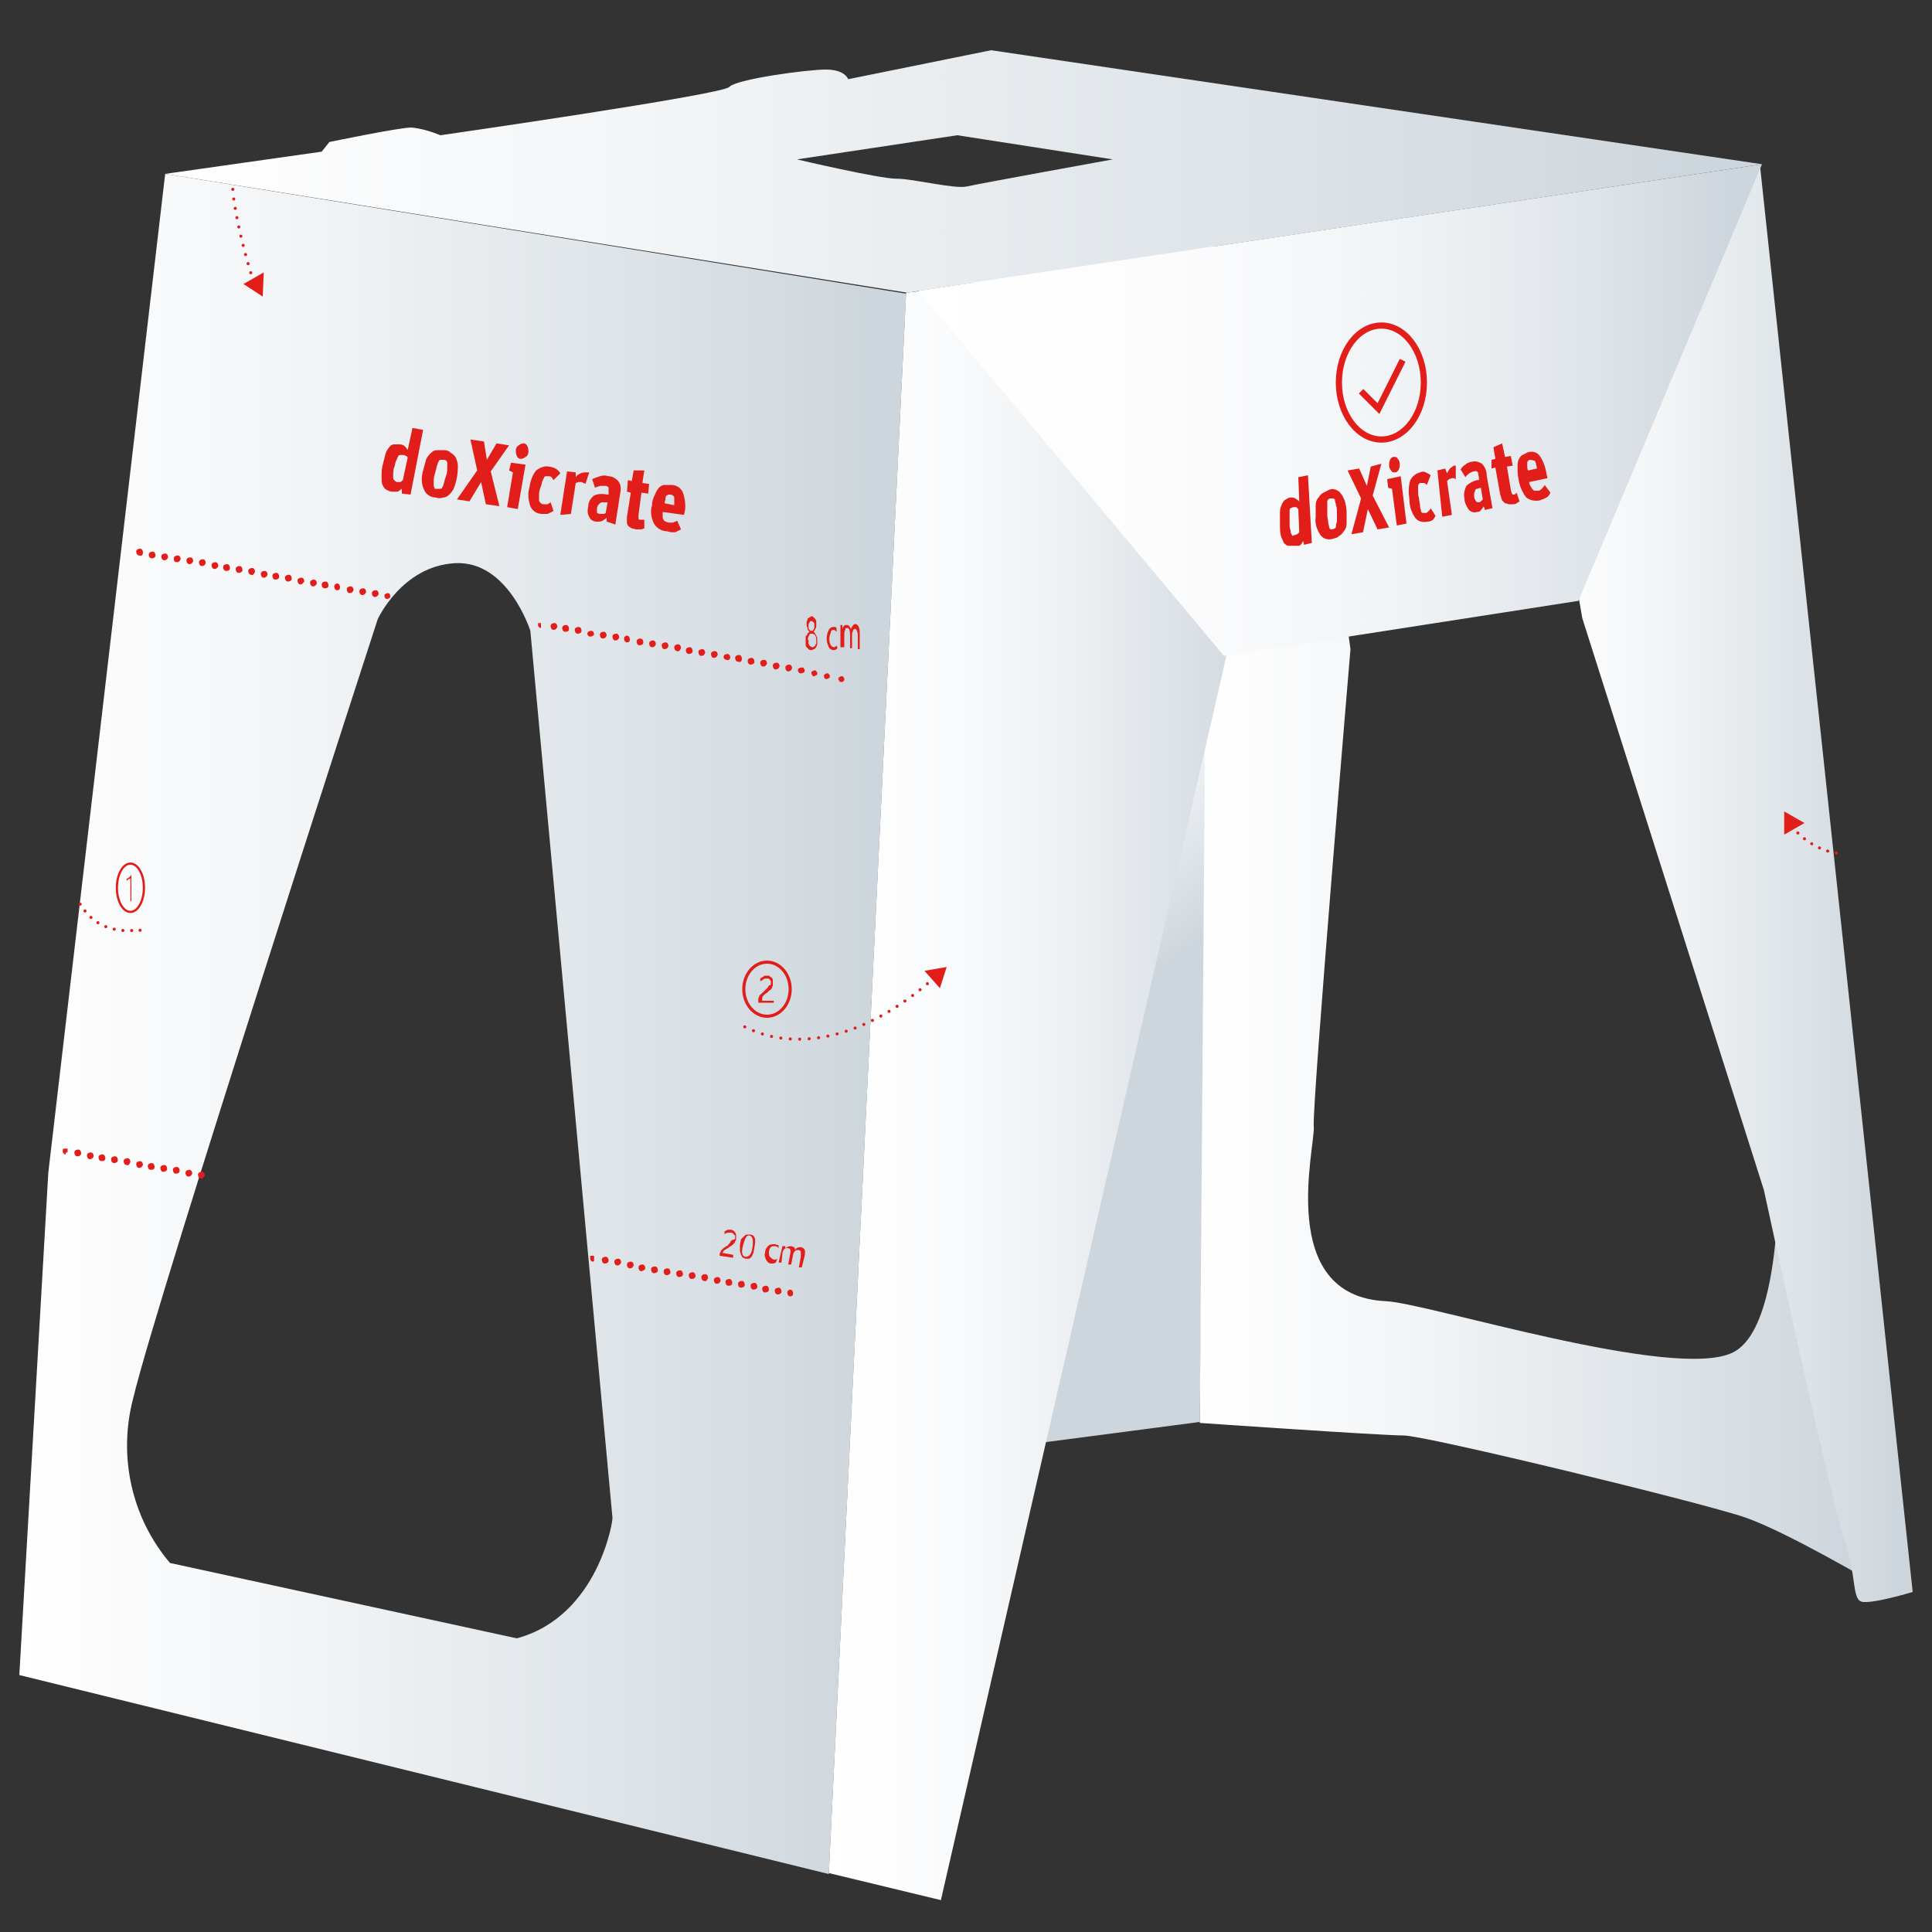
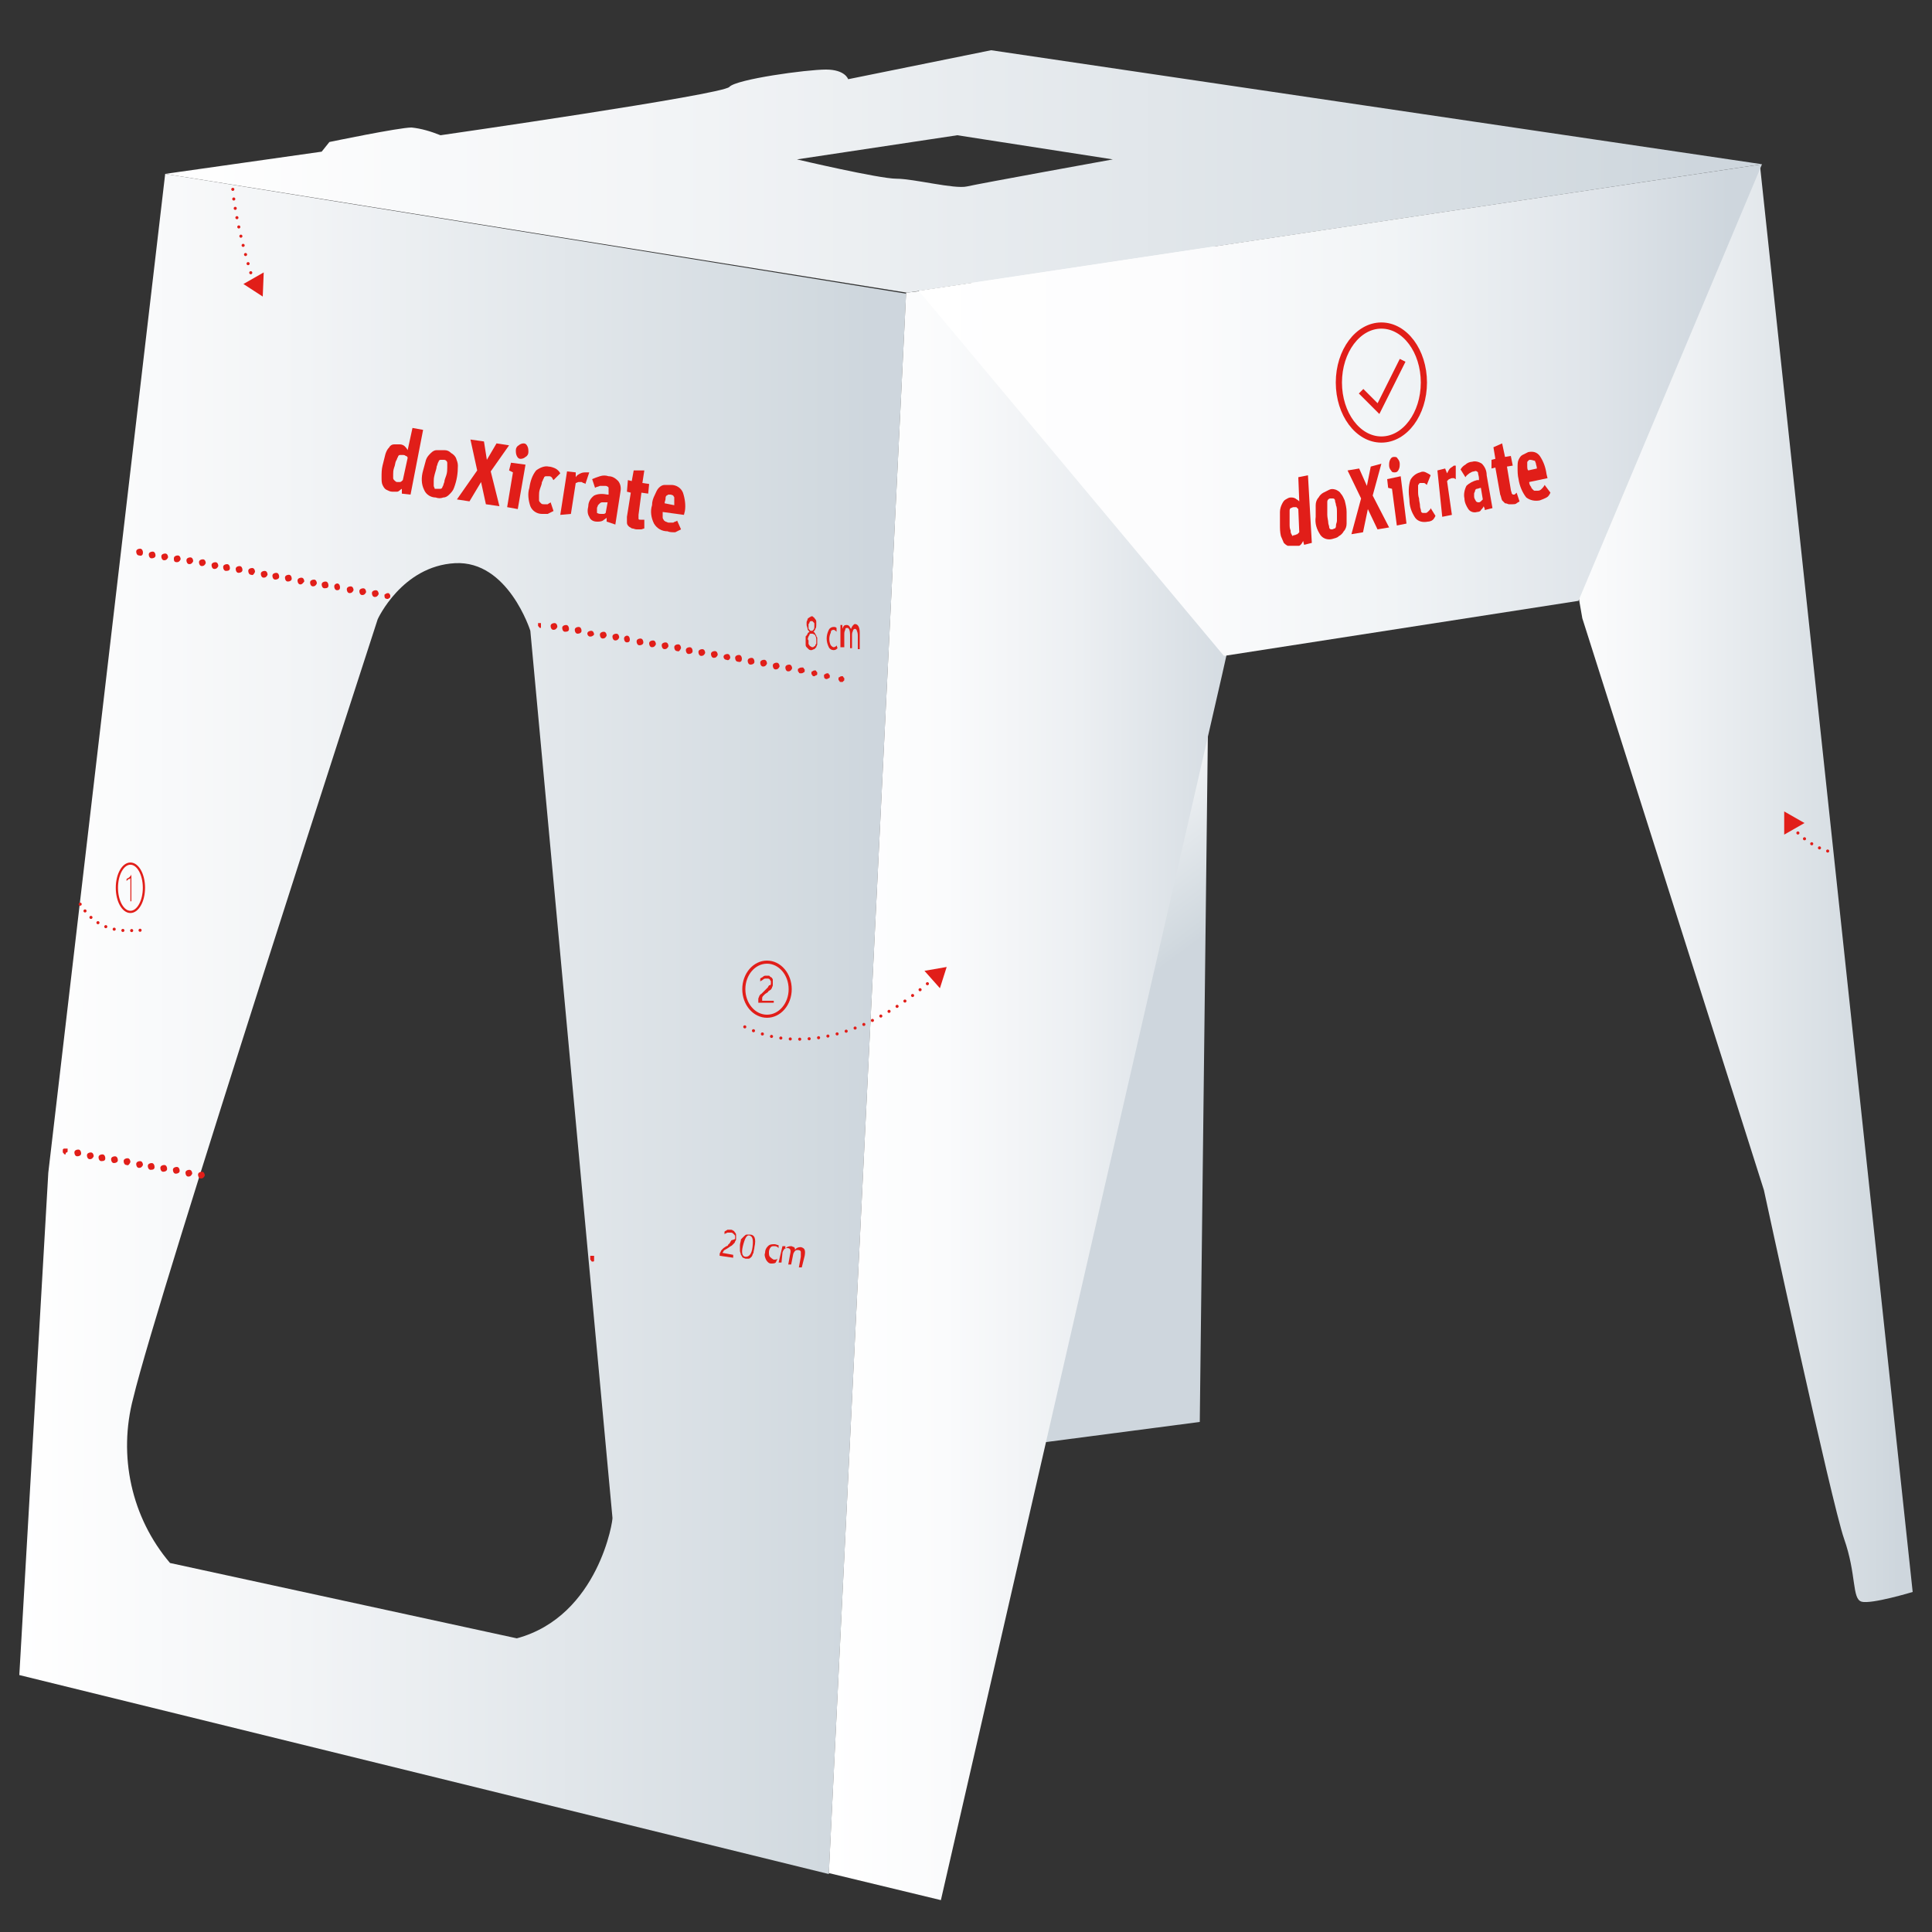
<svg xmlns="http://www.w3.org/2000/svg" id="Layer_1" x="0px" y="0px" viewBox="0 0 200 200" style="enable-background:new 0 0 200 200;" xml:space="preserve">
  <rect x="0" y="0" width="200" height="200" fill="#333333" stroke="none" />
  <style type="text/css">	.st0{fill:url(#SVGID_1_);}	.st1{fill:url(#SVGID_2_);}	.st2{fill:url(#SVGID_3_);}	.st3{fill:url(#SVGID_4_);}	.st4{fill:url(#SVGID_5_);}	.st5{fill:url(#SVGID_6_);}	.st6{fill:url(#SVGID_7_);}	.st7{fill:#E11E19;}	.st8{fill:none;stroke:#E11E19;stroke-width:0.32;stroke-linecap:round;stroke-miterlimit:10;}	.st9{fill:none;stroke:#E11E19;stroke-width:0.32;stroke-linecap:round;stroke-miterlimit:10;stroke-dasharray:0,0.98;}	.st10{fill:none;stroke:#E11E19;stroke-width:0.32;stroke-linecap:round;stroke-miterlimit:10;stroke-dasharray:0,0.91;}	.st11{fill:none;stroke:#E11E19;stroke-width:0.32;stroke-miterlimit:10;}	.st12{fill:none;stroke:#E11E19;stroke-width:0.64;stroke-miterlimit:10;}	.st13{fill:none;stroke:#E11E19;stroke-width:0.23;stroke-miterlimit:10;}	.st14{fill:none;stroke:#E11E19;stroke-width:0.66;stroke-miterlimit:10;}</style>
  <linearGradient id="SVGID_1_" gradientUnits="userSpaceOnUse" x1="110.024" y1="122.476" x2="125.214" y2="102.186" gradientTransform="matrix(1 0 0 -1 0 200)">
    <stop offset="0" style="stop-color:#FFFFFF" />
    <stop offset="0.32" style="stop-color:#F2F4F6" />
    <stop offset="0.91" style="stop-color:#D1D9DF" />
    <stop offset="0.96" style="stop-color:#CED6DD" />
  </linearGradient>
  <polygon class="st0" points="124.2,147.2 105.1,149.7 100.4,24.3 125.7,19.8 " />
  <linearGradient id="SVGID_2_" gradientUnits="userSpaceOnUse" x1="124.22" y1="100.445" x2="194" y2="100.445" gradientTransform="matrix(1 0 0 -1 0 200)">
    <stop offset="0" style="stop-color:#FFFFFF" />
    <stop offset="0.32" style="stop-color:#F2F4F6" />
    <stop offset="0.91" style="stop-color:#D1D9DF" />
    <stop offset="0.96" style="stop-color:#CED6DD" />
  </linearGradient>
-   <path class="st1" d="M179.9,38.6l-42.7-3.3l-12.2,8.3l-0.8,103.7c0,0,18.8,1.3,21.1,1.3s31.1,7,35.4,8.5s13.3,6.8,13.3,6.8 L179.9,38.6z M179.4,140c-6,3-31.6-5.1-35.9-5.3c-11.5-0.5-7.3-16.1-7.5-18.1s3.8-49.4,3.8-49.4s-1-7-1-8.8s34.9-8.3,35.9-8.3 s3.8,24.6,5,27.4S189.3,135,179.4,140z" />
  <linearGradient id="SVGID_3_" gradientUnits="userSpaceOnUse" x1="2" y1="94.02" x2="93.82" y2="94.02" gradientTransform="matrix(1 0 0 -1 0 200)">
    <stop offset="0" style="stop-color:#FFFFFF" />
    <stop offset="0.32" style="stop-color:#F2F4F6" />
    <stop offset="0.91" style="stop-color:#D1D9DF" />
    <stop offset="0.96" style="stop-color:#CED6DD" />
  </linearGradient>
  <path class="st2" d="M17.1,18L5,121.4l-3,52L85.8,194l8-163.6L17.1,18z M53.5,169.6l-35.9-7.8c-4-4.7-5.4-11.1-3.8-17.1 c2.5-10.5,25.3-80.6,25.3-80.6s2.5-5.5,8-5.8s7.8,7,7.8,7l8.5,91.8C63.5,157.2,62,167.3,53.5,169.6z" />
  <linearGradient id="SVGID_4_" gradientUnits="userSpaceOnUse" x1="85.82" y1="88.655" x2="132.25" y2="88.655" gradientTransform="matrix(1 0 0 -1 0 200)">
    <stop offset="0" style="stop-color:#FFFFFF" />
    <stop offset="0.26" style="stop-color:#FAFBFC" />
    <stop offset="0.56" style="stop-color:#ECEFF2" />
    <stop offset="0.88" style="stop-color:#D5DCE2" />
    <stop offset="0.96" style="stop-color:#CED6DD" />
  </linearGradient>
  <polygon class="st3" points="85.8,193.9 97.4,196.7 126.5,69.9 132.3,44.1 130.5,26 93.8,30.3 " />
  <linearGradient id="SVGID_5_" gradientUnits="userSpaceOnUse" x1="160.36" y1="108.462" x2="198" y2="108.462" gradientTransform="matrix(1 0 0 -1 0 200)">
    <stop offset="0" style="stop-color:#FFFFFF" />
    <stop offset="0.32" style="stop-color:#F2F4F6" />
    <stop offset="0.91" style="stop-color:#D1D9DF" />
    <stop offset="0.96" style="stop-color:#CED6DD" />
  </linearGradient>
  <path class="st4" d="M182.2,17.2L198,164.8c0,0-4.3,1.3-5.3,1s-0.5-2.8-1.8-6.5s-8.3-36.1-8.3-36.1l-18.8-59.2l-3.5-20.1L182.2,17.2 z" />
  <linearGradient id="SVGID_6_" gradientUnits="userSpaceOnUse" x1="17.06" y1="182.255" x2="182.44" y2="182.255" gradientTransform="matrix(1 0 0 -1 0 200)">
    <stop offset="0" style="stop-color:#FFFFFF" />
    <stop offset="0.32" style="stop-color:#F2F4F6" />
    <stop offset="0.91" style="stop-color:#D1D9DF" />
    <stop offset="0.96" style="stop-color:#CED6DD" />
  </linearGradient>
  <path class="st5" d="M102.6,5.2l-14.8,3c0,0-0.3-1-2.3-1s-9.3,1-10,1.8s-29.9,5-29.9,5c-1-0.4-2-0.7-3-0.8c-1.3,0-8.5,1.5-8.5,1.5 l-0.8,1L17.1,18l76.8,12.3L182.4,17L102.6,5.2z M92.8,18.5c-1.8,0-10.3-2-10.3-2L99.1,14l16.1,2.5c0,0-13.8,2.5-15.1,2.8 S94.6,18.5,92.8,18.5z" />
  <linearGradient id="SVGID_7_" gradientUnits="userSpaceOnUse" x1="95.11" y1="157.545" x2="182.44" y2="157.545" gradientTransform="matrix(1 0 0 -1 0 200)">
    <stop offset="0" style="stop-color:#FFFFFF" />
    <stop offset="0.3" style="stop-color:#FCFCFD" />
    <stop offset="0.56" style="stop-color:#F1F4F6" />
    <stop offset="0.79" style="stop-color:#E0E5EA" />
    <stop offset="0.96" style="stop-color:#CED6DD" />
  </linearGradient>
  <polygon class="st6" points="95.1,30.1 126.7,67.9 163.4,62.2 182.4,17 " />
  <path class="st7" d="M38.8,61.8c-0.2,0-0.3-0.2-0.3-0.4l0,0c0-0.2,0.2-0.3,0.4-0.3c0,0,0,0,0,0l0,0c0.2,0,0.3,0.2,0.3,0.4l0,0 C39.1,61.7,39,61.8,38.8,61.8L38.8,61.8L38.8,61.8z M37.5,61.6c-0.2,0-0.3-0.2-0.3-0.4l0,0c0-0.2,0.2-0.3,0.4-0.3l0,0 c0.2,0,0.3,0.2,0.3,0.4l0,0C37.8,61.5,37.7,61.6,37.5,61.6L37.5,61.6z M36.2,61.4c-0.2,0-0.3-0.2-0.3-0.4l0,0c0-0.2,0.2-0.3,0.4-0.3 l0,0c0.2,0,0.3,0.2,0.3,0.4c0,0,0,0,0,0l0,0C36.5,61.3,36.4,61.4,36.2,61.4L36.2,61.4L36.2,61.4z M34.9,61.1c-0.2,0-0.3-0.2-0.3-0.4 c0,0,0,0,0,0l0,0c0-0.2,0.2-0.3,0.3-0.3l0,0c0.2,0,0.3,0.2,0.3,0.4c0,0,0,0,0,0l0,0C35.2,61,35.1,61.1,34.9,61.1L34.9,61.1 L34.9,61.1z M33.6,60.9c-0.2,0-0.3-0.2-0.3-0.4l0,0c0-0.2,0.2-0.3,0.4-0.3l0,0c0.2,0,0.3,0.2,0.3,0.4c0,0,0,0,0,0l0,0 C34,60.8,33.9,60.9,33.6,60.9L33.6,60.9z M32.4,60.7c-0.2,0-0.3-0.2-0.3-0.4l0,0c0-0.2,0.2-0.3,0.4-0.3l0,0c0.2,0,0.3,0.2,0.3,0.4 l0,0C32.7,60.6,32.6,60.7,32.4,60.7L32.4,60.7z M31.1,60.5c-0.2,0-0.3-0.2-0.3-0.4l0,0c0-0.2,0.2-0.3,0.4-0.3c0,0,0,0,0,0l0,0 c0.2,0,0.3,0.2,0.3,0.4l0,0C31.4,60.3,31.3,60.5,31.1,60.5L31.1,60.5L31.1,60.5z M29.8,60.2c-0.2,0-0.3-0.2-0.3-0.4l0,0 c0-0.2,0.2-0.3,0.4-0.3l0,0c0.2,0,0.3,0.2,0.3,0.4l0,0C30.2,60.1,30,60.2,29.8,60.2C29.9,60.2,29.8,60.2,29.8,60.2z M28.5,60 c-0.2,0-0.3-0.2-0.3-0.4l0,0c0-0.2,0.2-0.3,0.4-0.3l0,0c0.2,0,0.3,0.2,0.3,0.4l0,0C28.9,59.9,28.7,60,28.5,60L28.5,60L28.5,60z  M27.3,59.8c-0.2,0-0.3-0.2-0.3-0.4l0,0c0-0.2,0.2-0.3,0.4-0.3l0,0c0.2,0,0.3,0.2,0.3,0.4l0,0C27.6,59.7,27.5,59.8,27.3,59.8 L27.3,59.8L27.3,59.8z M26,59.5c-0.2,0-0.3-0.2-0.3-0.4c0,0,0,0,0,0l0,0c0-0.2,0.2-0.3,0.4-0.3c0,0,0,0,0,0l0,0 c0.2,0,0.3,0.2,0.3,0.4c0,0,0,0,0,0l0,0C26.3,59.4,26.2,59.6,26,59.5L26,59.5L26,59.5z M24.7,59.3c-0.2,0-0.3-0.2-0.3-0.4 c0,0,0,0,0,0l0,0c0-0.2,0.2-0.3,0.4-0.3l0,0c0.2,0,0.3,0.2,0.3,0.4c0,0,0,0,0,0l0,0C25.1,59.2,24.9,59.3,24.7,59.3 C24.8,59.3,24.7,59.3,24.7,59.3z M23.4,59.1c-0.2,0-0.3-0.2-0.3-0.4l0,0c0-0.2,0.2-0.3,0.4-0.3c0,0,0,0,0,0l0,0 c0.2,0,0.3,0.2,0.3,0.4l0,0C23.8,59,23.7,59.1,23.4,59.1C23.5,59.1,23.4,59.1,23.4,59.1z M22.2,58.9c-0.2,0-0.3-0.2-0.3-0.4l0,0 c0-0.2,0.2-0.3,0.4-0.3c0,0,0,0,0,0l0,0c0.2,0,0.3,0.2,0.3,0.4c0,0,0,0,0,0l0,0C22.5,58.8,22.4,58.9,22.2,58.9L22.2,58.9L22.2,58.9z  M20.9,58.6c-0.2,0-0.3-0.2-0.3-0.4c0,0,0,0,0,0l0,0c0-0.2,0.2-0.3,0.4-0.3c0,0,0,0,0,0l0,0c0.2,0,0.3,0.2,0.3,0.4l0,0 C21.2,58.5,21.1,58.6,20.9,58.6L20.9,58.6L20.9,58.6z M19.6,58.4c-0.2,0-0.3-0.2-0.3-0.4l0,0c0-0.2,0.2-0.3,0.4-0.3l0,0 c0.2,0,0.3,0.2,0.3,0.4l0,0C19.9,58.3,19.8,58.4,19.6,58.4L19.6,58.4z M18.3,58.2c-0.2,0-0.3-0.1-0.3-0.3c0,0,0,0,0-0.1l0,0 c0-0.2,0.2-0.3,0.4-0.3l0,0c0.2,0,0.3,0.2,0.3,0.4l0,0C18.6,58.1,18.5,58.2,18.3,58.2L18.3,58.2L18.3,58.2z M17,58 c-0.2,0-0.3-0.2-0.3-0.4c0,0,0,0,0,0l0,0c0-0.2,0.2-0.3,0.4-0.3l0,0c0.2,0,0.3,0.2,0.3,0.4l0,0C17.3,57.9,17.2,58,17,58L17,58L17,58 z M15.7,57.8c-0.2,0-0.3-0.2-0.3-0.4c0,0,0,0,0,0l0,0c0-0.2,0.2-0.3,0.4-0.3l0,0c0.2,0,0.3,0.2,0.3,0.4l0,0 C16.1,57.7,15.9,57.8,15.7,57.8C15.8,57.8,15.7,57.8,15.7,57.8z M14.4,57.5c-0.2,0-0.3-0.2-0.3-0.4c0,0,0,0,0,0l0,0 c0-0.2,0.2-0.3,0.4-0.3l0,0c0.2,0,0.3,0.2,0.3,0.4c0,0,0,0,0,0l0,0C14.8,57.4,14.7,57.6,14.4,57.5L14.4,57.5L14.4,57.5z" />
  <path class="st7" d="M40.1,62c-0.2,0-0.3-0.1-0.3-0.3c0,0,0-0.1,0-0.1c0,0,0-0.1,0.1-0.1c0.1-0.1,0.2-0.1,0.3-0.1 c0.1,0,0.1,0.1,0.2,0.2c0,0,0,0.1,0,0.1c0,0.1,0,0.2-0.1,0.2C40.2,62,40.2,62,40.1,62L40.1,62z" />
  <path class="st7" d="M6.8,119.5c-0.1,0-0.2,0-0.2-0.1c0,0-0.1-0.1-0.1-0.1c0,0,0-0.1,0-0.1c0,0,0,0,0-0.1s0,0,0-0.1l0,0 c0,0,0.1-0.1,0.1-0.1l0,0h0.1c0,0,0.1,0,0.1,0h0.1h0.1l0,0l0,0l0,0c0,0,0,0,0,0.1v0.1c0,0.1,0,0.2-0.1,0.2 C6.8,119.3,6.8,119.4,6.8,119.5z" />
  <path class="st7" d="M20.8,122c-0.2,0-0.3-0.2-0.3-0.4l0,0c0-0.2,0.2-0.3,0.4-0.3c0,0,0,0,0,0l0,0c0.2,0,0.3,0.2,0.3,0.4 c0,0,0,0,0,0l0,0C21.1,121.9,21,122,20.8,122L20.8,122L20.8,122z M19.5,121.8c-0.2,0-0.3-0.2-0.3-0.4c0,0,0,0,0,0l0,0 c0-0.2,0.2-0.3,0.4-0.3l0,0c0.2,0,0.3,0.2,0.3,0.4c0,0,0,0,0,0l0,0C19.8,121.7,19.7,121.8,19.5,121.8L19.5,121.8L19.5,121.8z  M18.2,121.5c-0.2,0-0.3-0.2-0.3-0.4c0,0,0,0,0,0l0,0c0-0.2,0.2-0.3,0.4-0.3l0,0c0.2,0,0.3,0.2,0.3,0.4l0,0 C18.6,121.4,18.4,121.5,18.2,121.5C18.3,121.5,18.2,121.5,18.2,121.5z M16.9,121.3c-0.2,0-0.3-0.2-0.3-0.4l0,0 c0-0.2,0.2-0.3,0.4-0.3l0,0c0.2,0,0.3,0.2,0.3,0.4l0,0C17.3,121.2,17.1,121.3,16.9,121.3L16.9,121.3L16.9,121.3z M15.6,121.1 c-0.2,0-0.3-0.2-0.3-0.4l0,0c0-0.2,0.2-0.3,0.4-0.3c0,0,0,0,0,0l0,0c0.2,0,0.3,0.2,0.3,0.4l0,0C16,121,15.9,121.1,15.6,121.1 L15.6,121.1z M14.4,120.9c-0.2,0-0.3-0.2-0.3-0.4l0,0c0-0.2,0.2-0.3,0.4-0.3l0,0c0.2,0,0.3,0.2,0.3,0.4l0,0 C14.7,120.8,14.6,120.9,14.4,120.9L14.4,120.9L14.4,120.9z M13.1,120.6c-0.2,0-0.3-0.2-0.3-0.4l0,0c0-0.2,0.2-0.3,0.4-0.3l0,0 c0.2,0,0.3,0.2,0.3,0.4l0,0C13.4,120.5,13.3,120.7,13.1,120.6L13.1,120.6L13.1,120.6z M11.8,120.4c-0.2,0-0.3-0.2-0.3-0.4 c0,0,0,0,0,0l0,0c0-0.2,0.2-0.3,0.4-0.3l0,0c0.2,0,0.3,0.2,0.3,0.4c0,0,0,0,0,0l0,0C12.2,120.3,12,120.4,11.8,120.4L11.8,120.4 L11.8,120.4z M10.5,120.2c-0.2,0-0.3-0.2-0.3-0.4l0,0c0-0.2,0.2-0.3,0.4-0.3l0,0c0.2,0,0.3,0.2,0.3,0.4c0,0,0,0,0,0l0,0 C10.9,120.1,10.8,120.2,10.5,120.2C10.6,120.2,10.5,120.2,10.5,120.2z M9.3,120c-0.2,0-0.3-0.2-0.3-0.4c0,0,0,0,0,0l0,0 c0-0.2,0.2-0.3,0.4-0.3l0,0c0.2,0,0.3,0.2,0.3,0.4l0,0C9.6,119.9,9.5,120,9.3,120L9.3,120L9.3,120z M8,119.7c-0.2,0-0.3-0.2-0.3-0.4 l0,0c0-0.2,0.2-0.3,0.4-0.3l0,0c0.2,0,0.3,0.2,0.3,0.4l0,0C8.4,119.6,8.2,119.7,8,119.7L8,119.7L8,119.7z" />
  <path class="st7" d="M56,65c-0.1,0-0.2,0-0.2-0.1c0,0-0.1-0.1-0.1-0.1c0,0,0-0.1,0-0.1c0,0,0,0,0-0.1c0,0,0,0,0-0.1l0,0l0,0l0,0l0,0 h0.1c0,0,0.1,0,0.1,0H56H56h0l0,0l0,0c0,0,0,0,0,0.1v0.1c0,0,0,0.1,0,0.1C56,64.8,56,64.9,56,65C56,64.9,56,65,56,65z" />
  <path class="st7" d="M81.6,69.5c-0.2,0-0.3-0.2-0.3-0.4l0,0c0-0.2,0.2-0.3,0.4-0.3l0,0c0.2,0,0.3,0.2,0.3,0.4l0,0 C81.9,69.4,81.8,69.5,81.6,69.5L81.6,69.5z M80.3,69.3c-0.2,0-0.3-0.2-0.3-0.4c0,0,0,0,0,0l0,0c0-0.2,0.2-0.3,0.4-0.3l0,0 c0.2,0,0.3,0.2,0.3,0.4l0,0C80.6,69.2,80.5,69.3,80.3,69.3L80.3,69.3L80.3,69.3z M79,69c-0.2,0-0.3-0.2-0.3-0.4c0,0,0,0,0,0l0,0 c0-0.2,0.2-0.3,0.4-0.3c0,0,0,0,0,0l0,0c0.2,0,0.3,0.2,0.3,0.4c0,0,0,0,0,0l0,0C79.3,68.9,79.2,69,79,69L79,69L79,69z M77.7,68.8 c-0.2,0-0.3-0.2-0.3-0.4c0,0,0,0,0,0l0,0c0-0.2,0.2-0.3,0.4-0.3c0,0,0,0,0,0l0,0c0.2,0,0.3,0.2,0.3,0.4c0,0,0,0,0,0l0,0 C78.1,68.7,77.9,68.8,77.7,68.8C77.8,68.8,77.7,68.8,77.7,68.8z M76.4,68.5c-0.2,0-0.3-0.2-0.3-0.4l0,0c0-0.2,0.2-0.3,0.4-0.3 c0,0,0,0,0,0l0,0c0.2,0,0.3,0.2,0.3,0.4l0,0C76.8,68.4,76.7,68.6,76.4,68.5L76.4,68.5L76.4,68.5z M75.2,68.3c-0.2,0-0.3-0.2-0.3-0.3 l0,0c0-0.2,0.2-0.3,0.4-0.3c0,0,0,0,0,0l0,0c0.2,0,0.3,0.2,0.3,0.4c0,0,0,0,0,0l0,0C75.5,68.3,75.4,68.4,75.2,68.3L75.2,68.3 L75.2,68.3z M73.9,68.1c-0.2,0-0.3-0.2-0.3-0.4l0,0c0-0.2,0.2-0.3,0.4-0.3l0,0c0.2,0,0.3,0.2,0.3,0.4c0,0,0,0,0,0l0,0 C74.2,68,74.1,68.1,73.9,68.1L73.9,68.1z M72.6,67.9c-0.2,0-0.3-0.2-0.3-0.4l0,0c0-0.2,0.2-0.3,0.4-0.3l0,0c0.2,0,0.3,0.2,0.3,0.4 l0,0C72.9,67.8,72.8,67.9,72.6,67.9L72.6,67.9z M71.3,67.7c-0.2,0-0.3-0.2-0.3-0.4c0,0,0,0,0,0l0,0c0-0.2,0.2-0.3,0.4-0.3l0,0 c0.2,0,0.3,0.2,0.3,0.4l0,0C71.7,67.6,71.5,67.7,71.3,67.7L71.3,67.7L71.3,67.7z M70.1,67.4c-0.2,0-0.3-0.2-0.3-0.4l0,0 c0-0.2,0.2-0.3,0.4-0.3l0,0c0.2,0,0.3,0.2,0.3,0.4l0,0C70.4,67.3,70.3,67.5,70.1,67.4L70.1,67.4L70.1,67.4z M68.8,67.2 c-0.2,0-0.3-0.2-0.3-0.4c0,0,0,0,0,0l0,0c0-0.2,0.2-0.3,0.4-0.3c0,0,0,0,0,0l0,0c0.2,0,0.3,0.2,0.3,0.4c0,0,0,0,0,0l0,0 C69.1,67.1,69,67.2,68.8,67.2C68.8,67.2,68.8,67.2,68.8,67.2z M67.5,67c-0.2,0-0.3-0.2-0.3-0.4c0,0,0,0,0,0l0,0 c0-0.2,0.2-0.3,0.4-0.3l0,0c0.2,0,0.3,0.2,0.3,0.4c0,0,0,0,0,0l0,0C67.8,66.9,67.7,67,67.5,67L67.5,67L67.5,67z M66.2,66.8 c-0.2,0-0.3-0.2-0.3-0.4l0,0c0-0.2,0.2-0.3,0.4-0.3c0,0,0,0,0,0l0,0c0.2,0,0.3,0.2,0.3,0.4l0,0C66.6,66.7,66.4,66.8,66.2,66.8 L66.2,66.8L66.2,66.8z M64.9,66.5c-0.2,0-0.3-0.2-0.3-0.4l0,0c0-0.2,0.2-0.3,0.3-0.3l0,0c0.2,0,0.3,0.2,0.3,0.4c0,0,0,0,0,0l0,0 C65.2,66.4,65.1,66.5,64.9,66.5L64.9,66.5L64.9,66.5z M63.7,66.3c-0.2,0-0.3-0.2-0.3-0.4l0,0c0-0.2,0.2-0.3,0.4-0.3l0,0 c0.2,0,0.3,0.2,0.3,0.4l0,0C64,66.2,63.9,66.3,63.7,66.3L63.7,66.3L63.7,66.3z M62.4,66.1c-0.2,0-0.3-0.2-0.3-0.4l0,0 c0-0.2,0.2-0.3,0.4-0.3l0,0c0.2,0,0.3,0.2,0.3,0.4l0,0C62.7,66,62.6,66.1,62.4,66.1L62.4,66.1L62.4,66.1z M61.1,65.9 c-0.2,0-0.3-0.2-0.3-0.3c0,0,0,0,0,0l0,0c0-0.2,0.2-0.3,0.4-0.3l0,0c0.2,0,0.3,0.2,0.3,0.4l0,0C61.4,65.8,61.3,65.9,61.1,65.9 L61.1,65.9L61.1,65.9z M59.8,65.6c-0.2,0-0.3-0.2-0.3-0.4l0,0c0-0.2,0.2-0.3,0.4-0.3l0,0c0.2,0,0.3,0.2,0.3,0.4c0,0,0,0,0,0l0,0 C60.2,65.5,60,65.6,59.8,65.6L59.8,65.6z M58.5,65.4c-0.2,0-0.3-0.2-0.3-0.4c0,0,0,0,0,0l0,0c0-0.2,0.2-0.3,0.4-0.3c0,0,0,0,0,0l0,0 c0.2,0,0.3,0.2,0.3,0.4c0,0,0,0,0,0l0,0C58.9,65.3,58.8,65.4,58.5,65.4L58.5,65.4L58.5,65.4z M57.3,65.2c-0.2,0-0.3-0.2-0.3-0.4l0,0 c0-0.2,0.2-0.3,0.4-0.3c0,0,0,0,0,0l0,0c0.2,0,0.3,0.2,0.3,0.4c0,0,0,0,0,0l0,0C57.6,65.1,57.5,65.2,57.3,65.2L57.3,65.2L57.3,65.2z " />
  <path class="st7" d="M82.9,69.7c-0.1,0-0.2,0-0.2-0.1c-0.1-0.1-0.1-0.1-0.1-0.2c0,0,0-0.1,0-0.1c0,0,0-0.1,0.1-0.1 c0.1-0.1,0.2-0.1,0.4-0.1c0,0,0.1,0,0.1,0.1c0,0,0.1,0.1,0.1,0.1c0,0,0,0.1,0,0.1c0,0.1,0,0.2-0.1,0.2C83.1,69.7,83,69.7,82.9,69.7 L82.9,69.7z" />
  <path class="st7" d="M84.3,70c-0.1,0-0.2,0-0.2-0.1c-0.1-0.1-0.1-0.1-0.1-0.2c0,0,0-0.1,0-0.1c0,0,0-0.1,0.1-0.1 c0.1-0.1,0.2-0.1,0.3-0.1c0,0,0.1,0,0.1,0.1c0,0,0.1,0.1,0.1,0.1c0,0,0,0.1,0,0.1c0,0.1,0,0.2-0.1,0.2C84.4,69.9,84.4,70,84.3,70 C84.3,70,84.3,70,84.3,70z" />
  <path class="st7" d="M85.6,70.3c-0.2,0-0.3-0.1-0.3-0.3c0,0,0,0,0,0c0,0,0-0.1,0-0.1c0,0,0-0.1,0.1-0.1c0.1-0.1,0.2-0.1,0.3-0.1 c0,0,0.1,0,0.1,0.1c0,0,0.1,0.1,0.1,0.1c0,0,0,0.1,0,0.1c0,0.1,0,0.2-0.1,0.2L85.6,70.3L85.6,70.3z" />
  <path class="st7" d="M87.1,70.6c-0.1,0-0.2,0-0.2-0.1c-0.1-0.1-0.1-0.1-0.1-0.2c0,0,0-0.1,0-0.1c0,0,0-0.1,0.1-0.1 C87,70,87.1,70,87.2,70c0,0,0.1,0,0.1,0.1c0,0,0.1,0.1,0.1,0.1c0,0,0,0.1,0,0.1c0,0.1,0,0.2-0.1,0.2C87.3,70.6,87.2,70.6,87.1,70.6 L87.1,70.6z" />
  <path class="st7" d="M61.4,130.6c-0.1,0-0.2,0-0.2-0.1c0,0-0.1-0.1-0.1-0.1c0,0,0-0.1,0-0.1v-0.1c0,0,0,0,0-0.1v-0.1V130l0,0h0.1 h0.1c0,0,0.1,0,0.1,0h0.1h0l0,0v0.1v0.1c0,0,0,0,0,0.1c0,0,0,0,0,0.1c0,0,0,0.1,0,0.1c0,0,0,0.1-0.1,0.1 C61.4,130.5,61.4,130.6,61.4,130.6z" />
-   <path class="st7" d="M81.8,134.2c-0.2,0-0.3-0.2-0.3-0.4c0,0,0,0,0,0l0,0c0-0.2,0.2-0.3,0.3-0.3c0,0,0,0,0,0l0,0 c0.2,0,0.3,0.2,0.3,0.4l0,0C82.1,134.1,82,134.2,81.8,134.2L81.8,134.2L81.8,134.2z M80.5,134c-0.2,0-0.3-0.2-0.3-0.4c0,0,0,0,0,0 l0,0c0-0.2,0.2-0.3,0.4-0.3l0,0c0.2,0,0.3,0.2,0.3,0.4c0,0,0,0,0,0l0,0C80.9,133.9,80.7,134,80.5,134C80.6,134,80.5,134,80.5,134z  M79.2,133.8c-0.2,0-0.3-0.2-0.3-0.4c0,0,0,0,0,0l0,0c0-0.2,0.2-0.3,0.4-0.3l0,0c0.2,0,0.3,0.2,0.3,0.4c0,0,0,0,0,0l0,0 C79.6,133.7,79.4,133.8,79.2,133.8C79.3,133.8,79.2,133.8,79.2,133.8z M78,133.5c-0.2,0-0.3-0.2-0.3-0.4c0,0,0,0,0,0l0,0 c0-0.2,0.2-0.3,0.4-0.3c0,0,0,0,0,0l0,0c0.2,0,0.3,0.2,0.3,0.4l0,0C78.4,133.4,78.2,133.5,78,133.5L78,133.5L78,133.5z M76.7,133.3 c-0.2,0-0.3-0.2-0.3-0.4l0,0c0-0.2,0.2-0.3,0.4-0.3c0,0,0,0,0,0l0,0c0.2,0,0.3,0.2,0.3,0.4l0,0C77.1,133.2,76.9,133.3,76.7,133.3 L76.7,133.3z M75.4,133.1c-0.2,0-0.3-0.2-0.3-0.4l0,0c0-0.2,0.2-0.3,0.4-0.3l0,0c0.2,0,0.3,0.2,0.3,0.4l0,0 C75.8,133,75.7,133.1,75.4,133.1L75.4,133.1z M74.2,132.9c-0.2,0-0.3-0.2-0.3-0.4l0,0c0-0.2,0.2-0.3,0.4-0.3l0,0 c0.2,0,0.3,0.2,0.3,0.4l0,0C74.5,132.8,74.4,132.9,74.2,132.9L74.2,132.9L74.2,132.9z M72.9,132.6c-0.2,0-0.3-0.2-0.3-0.4l0,0 c0-0.2,0.2-0.3,0.4-0.3l0,0c0.2,0,0.3,0.2,0.3,0.4l0,0C73.2,132.5,73.1,132.7,72.9,132.6L72.9,132.6L72.9,132.6z M71.6,132.4 c-0.2,0-0.3-0.2-0.3-0.4l0,0c0-0.2,0.2-0.3,0.4-0.3c0,0,0,0,0,0l0,0c0.2,0,0.3,0.2,0.3,0.4l0,0C72,132.3,71.8,132.4,71.6,132.4 L71.6,132.4L71.6,132.4z M70.3,132.2c-0.2,0-0.3-0.2-0.3-0.4l0,0c0-0.2,0.2-0.3,0.4-0.3l0,0c0.2,0,0.3,0.2,0.3,0.4c0,0,0,0,0,0l0,0 C70.7,132.1,70.5,132.2,70.3,132.2L70.3,132.2L70.3,132.2z M69,132c-0.2,0-0.3-0.2-0.3-0.4l0,0c0-0.2,0.2-0.3,0.4-0.3c0,0,0,0,0,0 l0,0c0.2,0,0.3,0.2,0.3,0.4l0,0C69.4,131.9,69.2,132,69,132L69,132L69,132z M67.7,131.8c-0.2,0-0.3-0.2-0.3-0.4c0,0,0,0,0,0l0,0 c0-0.2,0.2-0.3,0.4-0.3l0,0c0.2,0,0.3,0.2,0.3,0.4c0,0,0,0,0,0l0,0C68.1,131.7,67.9,131.8,67.7,131.8L67.7,131.8L67.7,131.8z  M66.4,131.6c-0.2,0-0.3-0.2-0.3-0.4c0,0,0,0,0,0l0,0c0-0.2,0.2-0.3,0.4-0.3l0,0c0.2,0,0.3,0.2,0.3,0.4l0,0 C66.8,131.4,66.7,131.5,66.4,131.6L66.4,131.6z M65.2,131.3c-0.2,0-0.3-0.2-0.3-0.4l0,0c0-0.2,0.2-0.3,0.4-0.3l0,0 c0.2,0,0.3,0.2,0.3,0.4l0,0C65.5,131.2,65.4,131.3,65.2,131.3L65.2,131.3L65.2,131.3z M63.9,131c-0.2,0-0.3-0.2-0.3-0.4l0,0 c0-0.2,0.2-0.3,0.4-0.3c0,0,0,0,0,0l0,0c0.2,0,0.3,0.2,0.3,0.4l0,0C64.2,130.9,64.1,131,63.9,131L63.9,131L63.9,131z M62.6,130.8 c-0.2,0-0.3-0.2-0.3-0.4l0,0c0-0.2,0.2-0.3,0.4-0.3l0,0c0.2,0,0.3,0.2,0.3,0.4l0,0C63,130.7,62.8,130.8,62.6,130.8 C62.7,130.8,62.6,130.8,62.6,130.8z" />
  <line class="st8" x1="24.1" y1="19.6" x2="24.1" y2="19.6" />
  <path class="st9" d="M24.2,20.6c0.4,2.8,1.1,5.5,1.9,8.1" />
  <line class="st8" x1="26.4" y1="29.1" x2="26.4" y2="29.1" />
  <polygon class="st7" points="25.2,29.4 27.2,30.7 27.3,28.2 " />
  <line class="st8" x1="77.1" y1="106.3" x2="77.1" y2="106.3" />
  <path class="st9" d="M78,106.7c2.3,1,9.3,2.7,18.4-5.2" />
  <line class="st8" x1="96.8" y1="101.2" x2="96.8" y2="101.2" />
  <polygon class="st7" points="97.3,102.3 98,100.1 95.7,100.5 " />
-   <line class="st8" x1="190.1" y1="88.3" x2="190.1" y2="88.3" />
  <path class="st10" d="M189.2,88.1c-1.3-0.4-2.5-1.2-3.4-2.2" />
  <line class="st8" x1="185.5" y1="85.5" x2="185.5" y2="85.5" />
  <polygon class="st7" points="186.8,85.2 184.7,84 184.7,86.4 " />
  <ellipse class="st11" cx="79.4" cy="102.4" rx="2.4" ry="2.8" />
  <ellipse class="st12" cx="143" cy="39.6" rx="4.4" ry="5.9" />
  <path class="st7" d="M79.8,101.8c0-0.1,0-0.2,0-0.2c0-0.1-0.1-0.1-0.1-0.2c0,0-0.1-0.1-0.2-0.1c-0.1,0-0.1,0-0.2,0 c-0.1,0-0.2,0-0.3,0.1c-0.1,0.1-0.2,0.1-0.3,0.2v-0.3c0.1-0.1,0.2-0.1,0.3-0.2c0.1-0.1,0.2-0.1,0.3-0.1h0.1h0.1c0.1,0,0.2,0,0.2,0.1 c0.1,0,0.1,0.1,0.2,0.1c0,0.1,0.1,0.1,0.1,0.2c0,0.1,0,0.2,0,0.3c0,0.1,0,0.2,0,0.3c0,0.1-0.1,0.2-0.1,0.3c-0.1,0.1-0.1,0.2-0.2,0.2 c-0.1,0.1-0.2,0.1-0.2,0.2l-0.3,0.2c-0.1,0.1-0.1,0.1-0.2,0.2c0,0-0.1,0.1-0.1,0.2c0,0.1,0,0.1,0,0.2l0,0v0.1h1.2v0.2h-1.6v-0.1 c0-0.1,0-0.2,0-0.3c0-0.1,0.1-0.2,0.1-0.3c0.1-0.1,0.1-0.2,0.2-0.2l0.3-0.3l0.2-0.2c0.1-0.1,0.1-0.1,0.2-0.2c0-0.1,0.1-0.1,0.1-0.2 C79.8,102,79.8,101.9,79.8,101.8z" />
  <line class="st8" x1="8.3" y1="93.6" x2="8.3" y2="93.6" />
  <path class="st10" d="M8.8,94.3c0.7,0.9,2.2,2.3,5.3,2" />
  <line class="st8" x1="14.5" y1="96.3" x2="14.5" y2="96.3" />
  <path class="st7" d="M13.5,93.3v-2.4c0,0-0.1,0.1-0.1,0.1L13.3,91l-0.1,0.1l-0.1,0.1V91c0.1-0.1,0.2-0.1,0.3-0.2 c0.1-0.1,0.2-0.2,0.2-0.3l0,0v2.8L13.5,93.3z" />
  <ellipse class="st13" cx="13.5" cy="91.9" rx="1.4" ry="2.5" />
  <polyline class="st14" points="140.9,40.5 142.7,42.3 145.2,37.3 " />
  <path class="st7" d="M83.4,66.3c0-0.1,0-0.2,0-0.3c0-0.1,0-0.2,0.1-0.2c0-0.1,0.1-0.1,0.1-0.2c0-0.1,0.1-0.1,0.2-0.2 c-0.1-0.1-0.2-0.2-0.2-0.3c0-0.1-0.1-0.3-0.1-0.4c0-0.1,0-0.2,0-0.3c0-0.1,0.1-0.2,0.1-0.3c0-0.1,0.1-0.1,0.2-0.2 c0.1,0,0.1-0.1,0.2-0.1c0.1,0,0.2,0,0.2,0.1c0.1,0,0.1,0.1,0.2,0.2c0.1,0.1,0.1,0.2,0.1,0.3c0,0.1,0,0.2,0,0.3c0,0.1,0,0.3-0.1,0.4 c0,0.1-0.1,0.2-0.2,0.3c0.1,0,0.1,0.1,0.2,0.2c0,0.1,0.1,0.1,0.1,0.2c0,0.1,0.1,0.2,0.1,0.2c0,0.1,0,0.2,0,0.3c0,0.1,0,0.3,0,0.4 c0,0.1-0.1,0.2-0.1,0.3c-0.1,0.1-0.1,0.1-0.2,0.2c-0.1,0-0.2,0.1-0.3,0.1c-0.1,0-0.2,0-0.3-0.1c-0.1-0.1-0.1-0.1-0.2-0.2 c-0.1-0.1-0.1-0.2-0.1-0.3C83.4,66.6,83.4,66.4,83.4,66.3z M83.7,66.3c0,0.1,0,0.2,0,0.3c0,0.1,0,0.1,0.1,0.2c0,0.1,0.1,0.1,0.1,0.1 c0,0,0.1,0.1,0.2,0.1c0.1,0,0.1,0,0.2-0.1c0.1,0,0.1-0.1,0.1-0.1c0-0.1,0.1-0.1,0.1-0.2c0-0.1,0-0.2,0-0.3c0-0.2,0-0.3-0.1-0.5 c0-0.1-0.1-0.1-0.1-0.1c0,0-0.1-0.1-0.2-0.1c-0.1,0-0.1,0-0.2,0c-0.1,0-0.1,0.1-0.1,0.1c0,0.1-0.1,0.1-0.1,0.2 C83.6,66.1,83.6,66.2,83.7,66.3L83.7,66.3z M83.7,64.8c0,0.1,0,0.1,0,0.2c0,0.1,0,0.1,0.1,0.2c0,0,0.1,0.1,0.1,0.1c0,0,0.1,0,0.1,0 c0,0,0.1,0,0.1,0c0,0,0.1-0.1,0.1-0.1c0.1-0.1,0.1-0.2,0.1-0.4c0-0.1,0-0.1,0-0.2c0-0.1,0-0.1-0.1-0.2c0,0-0.1-0.1-0.1-0.1 c0,0-0.1,0-0.1,0c0,0-0.1,0-0.1,0c0,0-0.1,0.1-0.1,0.1c0,0.1,0,0.1-0.1,0.2C83.7,64.6,83.7,64.7,83.7,64.8L83.7,64.8z" />
  <path class="st7" d="M86.7,67.1c-0.1,0.1-0.2,0.2-0.4,0.2c-0.2,0-0.4-0.1-0.5-0.3c-0.3-0.6-0.3-1.2,0-1.8c0.1-0.2,0.3-0.3,0.5-0.3 c0.1,0,0.2,0,0.3,0.1v0.4c-0.1-0.1-0.2-0.2-0.3-0.2c-0.2,0-0.3,0.1-0.3,0.3c-0.2,0.4-0.2,0.9,0,1.3c0.1,0.1,0.2,0.2,0.3,0.2 c0.1,0,0.3-0.1,0.3-0.2L86.7,67.1z" />
  <path class="st7" d="M89,67.2h-0.2v-1.3c0-0.2,0-0.4-0.1-0.6c0-0.1-0.1-0.2-0.2-0.2c-0.1,0-0.2,0.1-0.2,0.2 c-0.1,0.2-0.1,0.3-0.1,0.5v1.3h-0.2v-1.4c0-0.4-0.1-0.7-0.3-0.7s-0.2,0.1-0.2,0.2c-0.1,0.2-0.1,0.3-0.1,0.5v1.3H87v-2.3h0.2v0.4l0,0 c0.1-0.3,0.2-0.4,0.4-0.4c0.1,0,0.2,0,0.3,0.1c0.1,0.1,0.1,0.2,0.2,0.3c0.1-0.3,0.3-0.5,0.4-0.5c0.3,0,0.5,0.3,0.5,0.9L89,67.2z" />
  <path class="st7" d="M76.1,128.2c0-0.1,0-0.1,0-0.2c0-0.1,0-0.1-0.1-0.2c0,0-0.1-0.1-0.1-0.1c0,0-0.1-0.1-0.2-0.1h-0.2h-0.2 l-0.2,0.1c-0.1,0-0.1,0.1-0.1,0.1v-0.3c0.1-0.1,0.2-0.1,0.3-0.2c0.1,0,0.2,0,0.3,0c0.1,0,0.2,0,0.3,0.1c0.1,0,0.1,0.1,0.2,0.2 c0.1,0.1,0.1,0.2,0.1,0.3c0,0.1,0,0.2,0,0.3c0,0.1,0,0.2-0.1,0.3c0,0.1-0.1,0.2-0.1,0.2c-0.1,0.1-0.1,0.1-0.2,0.2 c-0.1,0.1-0.2,0.1-0.3,0.2l-0.3,0.2c-0.1,0-0.1,0.1-0.2,0.1c0,0-0.1,0.1-0.1,0.1c0,0.1-0.1,0.1-0.1,0.2l1.1,0.2v0.3l-1.4-0.2v-0.1 c0-0.1,0-0.2,0.1-0.3c0-0.1,0.1-0.2,0.1-0.2c0.1-0.1,0.1-0.1,0.2-0.2l0.3-0.2c0.1,0,0.2-0.1,0.2-0.2c0.1,0,0.1-0.1,0.2-0.2 c0-0.1,0.1-0.1,0.1-0.2C76,128.3,76.1,128.3,76.1,128.2z" />
  <path class="st7" d="M78.1,129.1c0,0.2-0.1,0.4-0.1,0.6c-0.1,0.1-0.1,0.3-0.2,0.4c-0.1,0.1-0.2,0.2-0.3,0.2c-0.1,0-0.2,0-0.3,0 c-0.1,0-0.2-0.1-0.3-0.1c-0.1-0.1-0.1-0.2-0.2-0.3c0-0.1-0.1-0.3-0.1-0.4c0-0.2,0-0.4,0-0.6c0-0.2,0.1-0.4,0.1-0.6 c0.1-0.1,0.2-0.2,0.3-0.3c0.1-0.1,0.2-0.2,0.3-0.2c0.1,0,0.2,0,0.3,0C78.1,127.8,78.3,128.2,78.1,129.1z M77.9,129.1 c0.1-0.8,0-1.1-0.3-1.2s-0.5,0.3-0.7,1.1s0,1.1,0.3,1.1S77.8,129.9,77.9,129.1L77.9,129.1z" />
  <path class="st7" d="M80.3,130.7c-0.1,0.1-0.3,0.1-0.5,0.1c-0.2,0-0.4-0.2-0.5-0.4c-0.1-0.2-0.2-0.5-0.1-0.7c0-0.3,0.1-0.5,0.3-0.7 c0.2-0.2,0.4-0.2,0.7-0.2c0.1,0,0.3,0.1,0.4,0.1v0.3c-0.1-0.1-0.2-0.2-0.4-0.2c-0.2,0-0.3,0-0.4,0.1c-0.1,0.1-0.2,0.3-0.2,0.5 c0,0.2,0,0.4,0.1,0.5c0.1,0.1,0.2,0.2,0.4,0.3c0.1,0,0.3,0,0.4-0.1L80.3,130.7z" />
  <path class="st7" d="M83,131.2h-0.3l0.2-1.1c0-0.2,0-0.3,0-0.5c0-0.1-0.1-0.2-0.3-0.2c-0.1,0-0.2,0-0.3,0.1 c-0.1,0.1-0.2,0.3-0.2,0.4l-0.2,1h-0.3l0.2-1.1c0.1-0.4,0-0.6-0.3-0.6c-0.1,0-0.2,0-0.3,0.1c-0.1,0.1-0.2,0.3-0.2,0.4l-0.1,1h-0.3 L81,129h0.3v0.3l0,0c0.1-0.2,0.3-0.3,0.6-0.3c0.1,0,0.2,0.1,0.3,0.1c0.1,0.1,0.1,0.2,0.1,0.3c0.1-0.2,0.3-0.3,0.6-0.3 c0.4,0.1,0.5,0.3,0.4,0.9L83,131.2z" />
  <path class="st7" d="M40.6,50.9c-0.2,0-0.4-0.1-0.6-0.2c-0.2-0.1-0.3-0.3-0.4-0.5c-0.1-0.2-0.1-0.5-0.1-0.8c0-0.4,0-0.8,0.1-1.2 c0.1-0.4,0.2-0.8,0.3-1.2c0.1-0.3,0.2-0.5,0.4-0.7c0.1-0.2,0.3-0.3,0.5-0.3c0.2,0,0.4,0,0.6,0c0.2,0,0.4,0.1,0.5,0.2 c0.1,0.1,0.2,0.2,0.3,0.4l0.5-2.3l1.1,0.2l-1.3,6.7l-0.9-0.1v-0.5c-0.2,0.1-0.3,0.3-0.5,0.3C41,50.9,40.8,50.9,40.6,50.9z  M41.1,49.9c0.1,0,0.2,0,0.3,0c0.1,0,0.2-0.1,0.3-0.2l0.5-2.3c0-0.1-0.1-0.2-0.2-0.2c-0.1-0.1-0.2-0.1-0.3-0.1c-0.1,0-0.2,0-0.3,0 c-0.1,0-0.2,0.1-0.2,0.2c-0.1,0.1-0.1,0.3-0.2,0.4c-0.1,0.2-0.1,0.5-0.2,0.7c-0.1,0.3-0.1,0.5-0.1,0.7c0,0.1,0,0.3,0,0.4 c0,0.1,0.1,0.2,0.1,0.2C40.9,49.8,41,49.9,41.1,49.9L41.1,49.9z" />
  <path class="st7" d="M45.1,51.5c-0.5,0-1-0.3-1.2-0.8c-0.3-0.6-0.3-1.3-0.1-2c0.1-0.4,0.2-0.7,0.3-1.1c0.1-0.3,0.3-0.5,0.5-0.7 c0.2-0.2,0.4-0.3,0.6-0.3c0.3,0,0.5,0,0.8,0c0.3,0,0.5,0.1,0.7,0.3c0.2,0.1,0.4,0.3,0.5,0.5c0.1,0.3,0.2,0.5,0.2,0.8 c0,0.8-0.1,1.5-0.4,2.3c-0.1,0.3-0.3,0.5-0.5,0.7c-0.2,0.2-0.4,0.3-0.6,0.3C45.6,51.6,45.4,51.6,45.1,51.5z M45.3,50.6 c0.1,0,0.2,0,0.3,0c0.1,0,0.2-0.1,0.2-0.2c0.1-0.1,0.1-0.3,0.2-0.5c0-0.2,0.1-0.4,0.2-0.7s0.1-0.6,0.1-0.8c0-0.2,0-0.3,0-0.5 c0-0.1-0.1-0.2-0.1-0.2c-0.1-0.1-0.2-0.1-0.3-0.1c-0.1,0-0.2,0-0.3,0c-0.1,0-0.2,0.1-0.2,0.2c-0.1,0.1-0.1,0.3-0.2,0.5 c0,0.2-0.1,0.4-0.2,0.8s-0.1,0.5-0.1,0.7c0,0.2,0,0.3,0,0.5c0,0.1,0.1,0.2,0.1,0.3C45.1,50.6,45.2,50.6,45.3,50.6z" />
  <path class="st7" d="M49.4,48.7l-0.7-3.2l1.4,0.2l0.3,1.9l1-1.7l1.3,0.2l-1.9,2.7l0.9,3.6l-1.4-0.2l-0.5-2.3l-1.2,2l-1.3-0.2 L49.4,48.7z" />
  <path class="st7" d="M53.9,47.5c-0.2,0-0.3-0.1-0.4-0.3c-0.1-0.2-0.1-0.4-0.1-0.6c0-0.2,0.1-0.4,0.3-0.5c0.1-0.1,0.3-0.2,0.5-0.2 c0.2,0,0.3,0.1,0.4,0.3c0.1,0.2,0.1,0.4,0.1,0.6c0,0.2-0.1,0.4-0.3,0.5C54.3,47.4,54.1,47.5,53.9,47.5z M53.1,48.9l-0.4-0.2l0.2-0.8 l1.5,0.2l-0.8,4.6l-1.1-0.2L53.1,48.9z" />
  <path class="st7" d="M56.1,53.2c-0.5,0-1-0.3-1.2-0.8c-0.2-0.6-0.3-1.3-0.1-1.9c0.1-0.7,0.3-1.3,0.7-1.8c0.4-0.3,0.9-0.5,1.3-0.4 c0.2,0,0.5,0.1,0.7,0.2c0.2,0.1,0.4,0.3,0.5,0.5l-0.7,0.7c-0.1-0.1-0.1-0.2-0.2-0.3c-0.1-0.1-0.2-0.1-0.3-0.1c-0.1,0-0.2,0-0.3,0 c-0.1,0-0.2,0.1-0.2,0.2c-0.1,0.1-0.1,0.3-0.2,0.4c0,0.2-0.1,0.4-0.2,0.7s-0.1,0.5-0.1,0.7c0,0.1,0,0.3,0,0.5c0,0.1,0.1,0.2,0.2,0.3 c0.1,0.1,0.2,0.1,0.3,0.1c0.1,0,0.3,0,0.4,0c0.1-0.1,0.2-0.1,0.3-0.2l0.3,0.9c-0.2,0.1-0.4,0.2-0.6,0.3 C56.5,53.2,56.3,53.2,56.1,53.2z" />
  <path class="st7" d="M58.7,48.8l0.9,0.1v0.5c0.1-0.2,0.3-0.3,0.5-0.4c0.2-0.1,0.4-0.1,0.6-0.1h0.2l0.1,0l-0.4,1.2 c0,0-0.1-0.1-0.2-0.1c-0.1,0-0.1-0.1-0.2-0.1c-0.1,0-0.2,0-0.3,0c-0.1,0-0.2,0.1-0.3,0.1l-0.5,3.2L58,53.3L58.7,48.8z" />
  <path class="st7" d="M61.8,54c-0.4,0-0.7-0.2-0.8-0.5c-0.2-0.3-0.2-0.7-0.1-1.1c0-0.4,0.2-0.8,0.6-1.1c0.4-0.2,0.9-0.2,1.4-0.1H63 V51c0-0.2,0-0.3,0-0.5c0-0.1-0.2-0.2-0.3-0.2c-0.2,0-0.4,0-0.6,0c-0.2,0.1-0.4,0.1-0.5,0.2l-0.3-0.9c0.2-0.1,0.5-0.2,0.8-0.3 c0.3-0.1,0.6-0.1,0.9,0c0.4,0,0.7,0.2,1,0.5c0.3,0.4,0.3,0.8,0.2,1.3l-0.5,3.2L62.8,54c0,0,0,0,0-0.1s0-0.2,0-0.3 c-0.1,0.1-0.3,0.2-0.4,0.3C62.2,54,62,54,61.8,54z M62.2,53.2c0.1,0,0.2,0,0.3,0c0.1,0,0.2-0.1,0.2-0.1l0.2-1.1h-0.1 c-0.1,0-0.3,0-0.4,0c-0.1,0-0.2,0-0.3,0.1c-0.1,0.1-0.1,0.1-0.2,0.2c0,0.1-0.1,0.2-0.1,0.3c0,0.2,0,0.3,0,0.5 C62,53.2,62.1,53.2,62.2,53.2L62.2,53.2z" />
  <path class="st7" d="M65,49.7l0.4,0.1l0.2-1.1h1.1L66.5,50l0.7,0.1l-0.1,1L66.4,51l-0.3,2.3c0,0.1,0,0.3,0,0.4 c0,0.1,0.1,0.1,0.2,0.1c0.1,0,0.1,0,0.2,0h0.2v0.9l-0.3,0.1c-0.2,0-0.3,0-0.5,0c-0.2,0-0.3-0.1-0.5-0.1c-0.1-0.1-0.2-0.1-0.3-0.2 c-0.1-0.1-0.2-0.2-0.2-0.4c0-0.2,0-0.4,0-0.6l0.4-2.5l-0.4-0.1L65,49.7z" />
  <path class="st7" d="M69.1,55c-0.6,0-1.1-0.3-1.4-0.8c-0.3-0.6-0.4-1.3-0.2-1.9c0-0.4,0.1-0.7,0.3-1.1c0.1-0.2,0.2-0.5,0.4-0.7 c0.2-0.2,0.4-0.3,0.6-0.3c0.2,0,0.5,0,0.7,0c0.5,0,1,0.3,1.2,0.8c0.2,0.6,0.3,1.3,0.2,1.9l-0.1,0.4L68.6,53c0,0.2,0,0.3,0,0.5 c0,0.1,0,0.2,0.1,0.3c0,0.1,0.1,0.1,0.2,0.2c0.1,0,0.2,0.1,0.3,0.1c0.2,0,0.3,0,0.5,0c0.1-0.1,0.3-0.1,0.4-0.2l0.4,0.9 c-0.2,0.1-0.4,0.2-0.6,0.3C69.6,55.1,69.3,55.1,69.1,55z M69.4,51.2c-0.1,0-0.2,0-0.2,0c-0.1,0-0.1,0.1-0.2,0.1 c-0.1,0.1-0.1,0.2-0.1,0.3c0,0.2-0.1,0.3-0.1,0.5l1,0.2c0-0.2,0-0.3,0-0.5c0-0.1,0-0.2,0-0.3c0-0.1-0.1-0.1-0.1-0.2 C69.5,51.2,69.4,51.2,69.4,51.2z" />
  <path class="st7" d="M133.8,56.5c-0.2,0-0.4,0-0.5,0c-0.2-0.1-0.3-0.2-0.4-0.3c-0.1-0.2-0.2-0.5-0.3-0.7c-0.1-0.4-0.1-0.8-0.1-1.2 c0-0.4,0-0.9,0-1.3c0-0.3,0.1-0.6,0.2-0.8c0.1-0.2,0.2-0.4,0.4-0.5c0.2-0.1,0.3-0.2,0.5-0.2c0.2,0,0.3,0,0.5,0.1 c0.1,0.1,0.2,0.1,0.4,0.3l-0.1-2.5l1-0.2l0.4,7l-0.8,0.2l-0.1-0.4c-0.1,0.2-0.2,0.4-0.4,0.5C134.2,56.5,134,56.5,133.8,56.5z  M134,55.4c0.1,0,0.2-0.1,0.3-0.1c0.1-0.1,0.2-0.2,0.2-0.2l-0.1-2.4c-0.1-0.1-0.1-0.1-0.2-0.2c-0.1,0-0.2,0-0.3,0 c-0.1,0-0.2,0.1-0.3,0.1c-0.1,0.1-0.1,0.2-0.1,0.3c0,0.2,0,0.3,0,0.5c0,0.2,0,0.5,0,0.8s0,0.5,0.1,0.7c0,0.1,0,0.3,0.1,0.4 c0,0.1,0.1,0.1,0.1,0.2C133.9,55.4,133.9,55.4,134,55.4L134,55.4z" />
  <path class="st7" d="M137.9,55.8c-0.4,0.1-0.9,0-1.2-0.4c-0.4-0.6-0.6-1.2-0.5-1.9c0-0.4,0-0.8,0-1.2c0-0.3,0.1-0.6,0.3-0.8 c0.1-0.2,0.3-0.4,0.5-0.5c0.2-0.1,0.4-0.2,0.6-0.3c0.2-0.1,0.4-0.1,0.7,0c0.2,0.1,0.4,0.2,0.5,0.4c0.2,0.2,0.3,0.5,0.4,0.7 c0.1,0.4,0.2,0.8,0.2,1.2c0,0.4,0,0.8,0,1.2c0,0.3-0.1,0.6-0.3,0.8c-0.1,0.2-0.3,0.4-0.5,0.5C138.4,55.7,138.2,55.7,137.9,55.8z  M137.9,54.8c0.1,0,0.2-0.1,0.3-0.1c0.1-0.1,0.1-0.2,0.1-0.3c0-0.2,0.1-0.3,0.1-0.5c0-0.2,0-0.5,0-0.8s0-0.6-0.1-0.8 c0-0.2-0.1-0.3-0.1-0.5c0-0.1-0.1-0.2-0.2-0.2c-0.1,0-0.2,0-0.3,0c-0.1,0-0.2,0.1-0.2,0.1c-0.1,0.1-0.1,0.2-0.1,0.3 c0,0.2,0,0.3,0,0.5c0,0.2,0,0.5,0,0.8s0.1,0.6,0.1,0.8c0,0.2,0.1,0.3,0.1,0.5c0,0.1,0.1,0.2,0.2,0.2 C137.7,54.8,137.8,54.8,137.9,54.8L137.9,54.8z" />
  <path class="st7" d="M140.9,51.6l-1.4-2.9l1.2-0.2l0.8,1.8l0.4-2L143,48l-0.9,3.3l1.7,3.3l-1.2,0.2l-1-2.1l-0.5,2.4l-1.2,0.2 L140.9,51.6z" />
  <path class="st7" d="M144.4,48.9c-0.2,0-0.3,0-0.4-0.2c-0.1-0.1-0.2-0.3-0.2-0.5c0-0.2,0-0.4,0.1-0.6c0.1-0.2,0.2-0.3,0.4-0.3 c0.2,0,0.3,0,0.4,0.2c0.1,0.1,0.2,0.3,0.2,0.5c0,0.2,0,0.4-0.1,0.6C144.7,48.8,144.6,48.9,144.4,48.9z M144.1,50.6l-0.4-0.1 l-0.1-0.9l1.4-0.3l0.6,4.9l-1,0.2L144.1,50.6z" />
  <path class="st7" d="M147.8,54c-0.5,0.1-1,0-1.3-0.4c-0.4-0.6-0.6-1.2-0.6-1.9c-0.1-0.7-0.1-1.4,0.1-2c0.2-0.4,0.6-0.7,1-0.8 c0.2-0.1,0.4-0.1,0.6,0c0.2,0.1,0.4,0.2,0.5,0.3l-0.4,1c-0.1-0.1-0.2-0.2-0.3-0.2c-0.1,0-0.2,0-0.3,0c-0.1,0-0.2,0-0.2,0.1 c-0.1,0.1-0.1,0.1-0.1,0.2c0,0.2,0,0.3,0,0.5c0,0.3,0,0.5,0.1,0.8c0,0.3,0.1,0.5,0.1,0.8c0,0.2,0.1,0.3,0.1,0.5 c0,0.1,0.1,0.2,0.2,0.2c0.1,0,0.2,0,0.3,0c0.1,0,0.2-0.1,0.3-0.2c0.1-0.1,0.2-0.2,0.2-0.3l0.5,0.8c-0.1,0.2-0.2,0.4-0.4,0.5 C148.2,53.9,148,54,147.8,54z" />
  <path class="st7" d="M148.8,48.7l0.8-0.2l0.2,0.5c0.1-0.2,0.2-0.4,0.3-0.5c0.1-0.1,0.3-0.2,0.4-0.3h0.1h0.1v1.4 c-0.1,0-0.1-0.1-0.2-0.1c-0.1,0-0.1,0-0.2,0c-0.1,0-0.2,0.1-0.3,0.1c-0.1,0.1-0.1,0.1-0.2,0.2l0.5,3.5l-1,0.2L148.8,48.7z" />
-   <path class="st7" d="M152.9,53c-0.3,0.1-0.7,0-0.9-0.3c-0.2-0.3-0.4-0.7-0.4-1.1c-0.1-0.4,0-0.9,0.2-1.3c0.3-0.3,0.7-0.5,1.1-0.6 h0.2v-0.2c0-0.2-0.1-0.4-0.1-0.6c-0.1-0.1-0.2-0.2-0.4-0.1c-0.2,0-0.3,0.1-0.5,0.2c-0.1,0.1-0.3,0.2-0.4,0.4l-0.5-0.8 c0.1-0.2,0.3-0.4,0.5-0.5c0.2-0.2,0.5-0.3,0.7-0.3c0.3-0.1,0.7,0,1,0.2c0.3,0.3,0.5,0.7,0.5,1.2l0.6,3.4l-0.8,0.2v-0.1 c0-0.1-0.1-0.2-0.1-0.3c-0.1,0.2-0.2,0.3-0.3,0.4C153.3,52.9,153.1,53,152.9,53z M153.1,52c0.1,0,0.2-0.1,0.2-0.1 c0.1-0.1,0.1-0.1,0.2-0.2l-0.2-1.2l0,0c-0.1,0-0.3,0.1-0.4,0.1c-0.1,0-0.2,0.1-0.2,0.2c0,0.1-0.1,0.2-0.1,0.3c0,0.1,0,0.2,0,0.3 c0,0.2,0.1,0.3,0.2,0.5C152.9,52,153,52,153.1,52z" />
+   <path class="st7" d="M152.9,53c-0.3,0.1-0.7,0-0.9-0.3c-0.2-0.3-0.4-0.7-0.4-1.1c-0.1-0.4,0-0.9,0.2-1.3c0.3-0.3,0.7-0.5,1.1-0.6 h0.2v-0.2c0-0.2-0.1-0.4-0.1-0.6c-0.1-0.1-0.2-0.2-0.4-0.1c-0.2,0-0.3,0.1-0.5,0.2c-0.1,0.1-0.3,0.2-0.4,0.4l-0.5-0.8 c0.1-0.2,0.3-0.4,0.5-0.5c0.2-0.2,0.5-0.3,0.7-0.3c0.3-0.1,0.7,0,1,0.2c0.3,0.3,0.5,0.7,0.5,1.2l0.6,3.4l-0.8,0.2v-0.1 c0-0.1-0.1-0.2-0.1-0.3c-0.1,0.2-0.2,0.3-0.3,0.4C153.3,52.9,153.1,53,152.9,53z M153.1,52c0.1,0,0.2-0.1,0.2-0.1 c0.1-0.1,0.1-0.1,0.2-0.2l-0.2-1.2c-0.1,0-0.3,0.1-0.4,0.1c-0.1,0-0.2,0.1-0.2,0.2c0,0.1-0.1,0.2-0.1,0.3c0,0.1,0,0.2,0,0.3 c0,0.2,0.1,0.3,0.2,0.5C152.9,52,153,52,153.1,52z" />
  <path class="st7" d="M154.4,47.6l0.4-0.1l-0.2-1.2l0.9-0.4l0.3,1.4l0.6-0.1l0.2,1l-0.6,0.1l0.4,2.4c0,0.1,0.1,0.3,0.1,0.4 c0.1,0.1,0.1,0.1,0.2,0.1c0.1,0,0.1,0,0.2-0.1l0.1-0.1l0.3,0.9c-0.1,0.1-0.2,0.1-0.3,0.2c-0.1,0.1-0.3,0.1-0.4,0.1 c-0.1,0-0.3,0-0.4,0c-0.1,0-0.2-0.1-0.4-0.1c-0.1-0.1-0.2-0.2-0.3-0.3c-0.1-0.2-0.1-0.4-0.2-0.6l-0.5-2.8l-0.4,0.1L154.4,47.6z" />
  <path class="st7" d="M159.4,51.8c-0.5,0.1-1,0-1.4-0.3c-0.4-0.5-0.7-1.2-0.8-1.9c-0.1-0.4-0.1-0.8-0.1-1.2c0-0.3,0-0.6,0.1-0.8 c0.1-0.2,0.2-0.4,0.4-0.5c0.2-0.1,0.4-0.2,0.6-0.3c0.5-0.1,0.9,0,1.2,0.4c0.4,0.6,0.6,1.2,0.7,1.9l0.1,0.4l-1.9,0.4 c0,0.2,0.1,0.4,0.2,0.5c0,0.1,0.1,0.2,0.2,0.3c0.1,0.1,0.1,0.1,0.2,0.1c0.1,0,0.2,0,0.3,0c0.2,0,0.3-0.1,0.4-0.2 c0.1-0.1,0.2-0.2,0.3-0.4l0.6,0.8c-0.1,0.2-0.2,0.4-0.4,0.5C159.9,51.6,159.7,51.7,159.4,51.8z M158.4,47.6c-0.1,0-0.1,0-0.2,0.1 c-0.1,0.1-0.1,0.1-0.1,0.2c0,0.1,0,0.2,0,0.3c0,0.2,0,0.4,0.1,0.5l0.9-0.2c0-0.2-0.1-0.4-0.1-0.5c0-0.1-0.1-0.2-0.1-0.3 C158.8,47.7,158.6,47.6,158.4,47.6L158.4,47.6z" />
</svg>